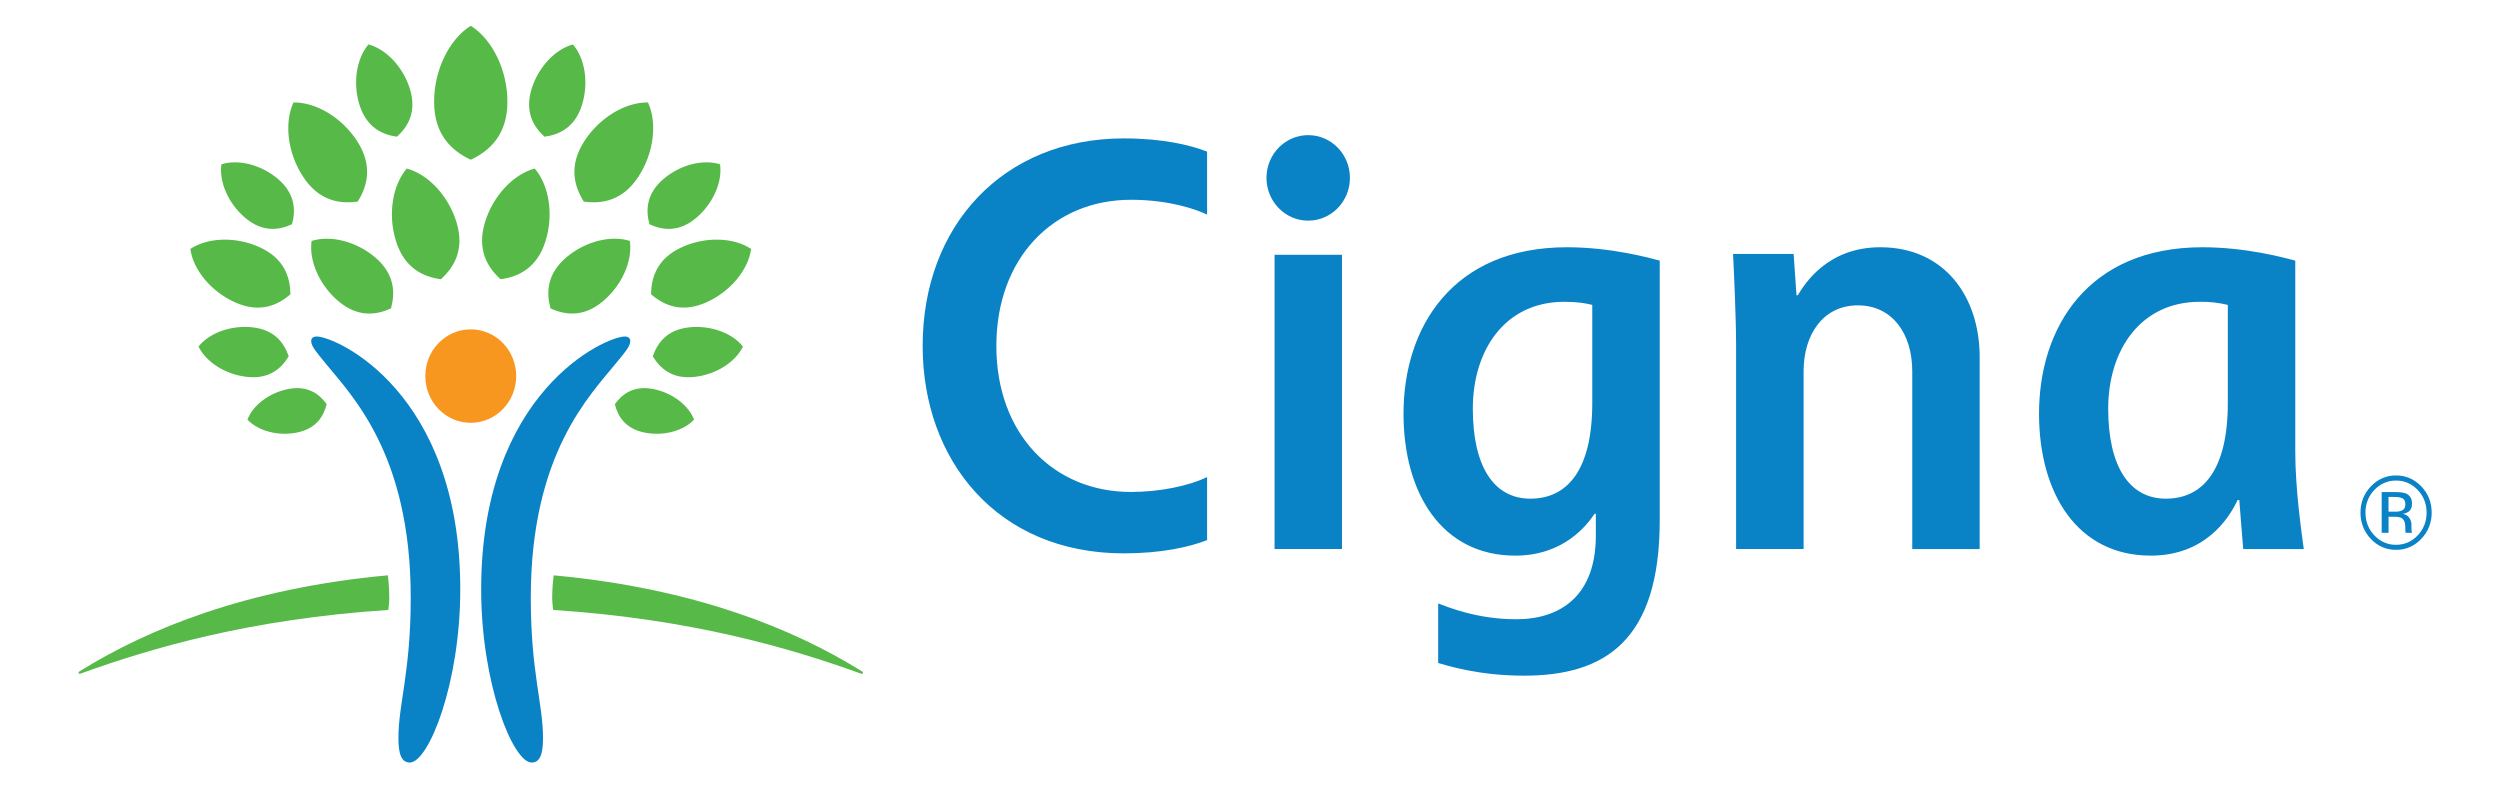
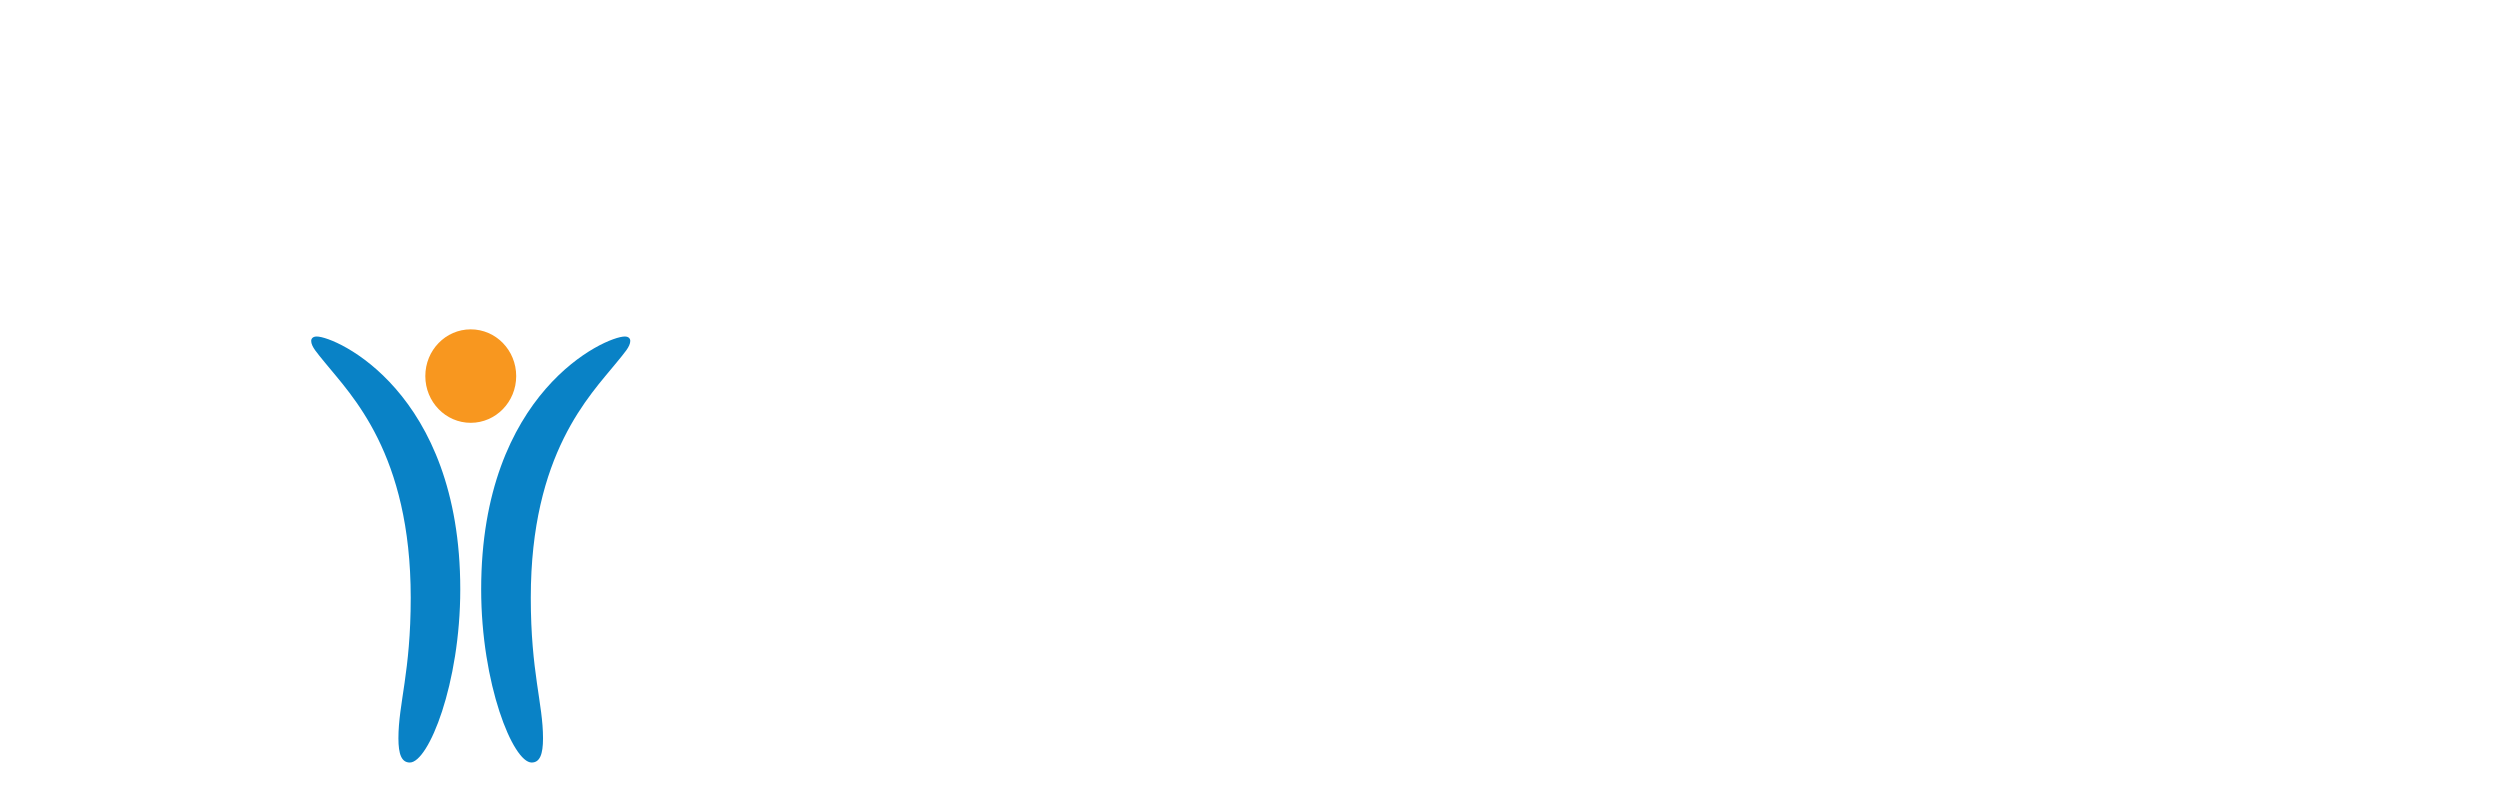
<svg xmlns="http://www.w3.org/2000/svg" width="111" height="35" viewBox="0 0 111 35" fill="none">
  <path d="M14.062 14.941C14.913 14.941 20.436 17.385 20.436 26.164C20.436 30.359 19.027 33.856 18.196 33.856C17.829 33.856 17.69 33.489 17.69 32.783C17.69 31.23 18.236 29.854 18.236 26.538C18.236 20.137 15.606 17.554 14.428 16.1C14.081 15.67 13.817 15.39 13.817 15.137C13.817 15.034 13.89 14.941 14.062 14.941ZM27.984 15.137C27.984 15.39 27.721 15.67 27.373 16.1C26.196 17.554 23.567 20.137 23.567 26.537C23.567 29.853 24.11 31.229 24.11 32.783C24.11 33.489 23.971 33.856 23.606 33.856C22.773 33.856 21.364 30.359 21.364 26.164C21.364 17.385 26.889 14.941 27.741 14.941C27.912 14.941 27.984 15.034 27.984 15.137Z" fill="#0982C6" />
  <path d="M18.884 16.698C18.884 17.844 19.786 18.773 20.899 18.773C22.016 18.773 22.919 17.844 22.919 16.698C22.919 15.55 22.016 14.623 20.9 14.623C19.786 14.623 18.884 15.55 18.884 16.698Z" fill="#F8971F" />
-   <path d="M10.423 13.418C9.369 12.94 8.579 11.982 8.451 11.053C9.233 10.537 10.47 10.497 11.525 10.975C12.629 11.476 12.888 12.322 12.894 13.066C12.332 13.555 11.528 13.92 10.423 13.418ZM13.448 7.832C12.769 6.786 12.611 5.463 13.031 4.549C14.037 4.536 15.178 5.219 15.856 6.263C16.564 7.358 16.309 8.273 15.883 8.949C15.092 9.064 14.156 8.927 13.448 7.832ZM15.018 13.367C14.182 12.656 13.711 11.578 13.835 10.697C14.682 10.431 15.821 10.718 16.657 11.427C17.534 12.173 17.547 13.011 17.36 13.691C16.721 13.987 15.894 14.11 15.018 13.366M17.577 10.691C17.218 9.525 17.42 8.234 18.061 7.483C19.012 7.738 19.906 8.692 20.266 9.859C20.643 11.081 20.156 11.874 19.576 12.398C18.802 12.294 17.952 11.913 17.577 10.691ZM13.17 19.208C12.337 19.371 11.458 19.131 10.986 18.63C11.234 17.985 11.963 17.435 12.797 17.273C13.67 17.103 14.184 17.499 14.504 17.944C14.372 18.477 14.046 19.037 13.17 19.208ZM10.968 16.734C10.019 16.631 9.154 16.084 8.814 15.387C9.294 14.78 10.257 14.43 11.207 14.533C12.201 14.641 12.621 15.239 12.818 15.821C12.5 16.35 11.963 16.843 10.968 16.734ZM10.883 9.668C10.138 9.035 9.721 8.077 9.831 7.295C10.583 7.057 11.595 7.313 12.34 7.944C13.117 8.607 13.132 9.351 12.965 9.956C12.395 10.22 11.662 10.329 10.883 9.668ZM15.958 4.646C15.658 3.674 15.828 2.597 16.361 1.972C17.156 2.187 17.901 2.981 18.201 3.952C18.515 4.971 18.108 5.63 17.624 6.07C16.979 5.982 16.273 5.666 15.959 4.647M3.487 29.869C3.487 29.895 3.504 29.916 3.538 29.916C3.568 29.916 3.625 29.891 3.685 29.869C6.666 28.797 11.066 27.482 17.241 27.082C17.249 27.026 17.285 26.75 17.285 26.537C17.285 26.089 17.233 25.622 17.219 25.544C10.891 26.126 6.523 27.965 3.654 29.733C3.537 29.806 3.487 29.822 3.487 29.869ZM28.908 13.066C28.915 12.322 29.172 11.475 30.276 10.975C31.33 10.496 32.569 10.536 33.351 11.053C33.222 11.982 32.433 12.94 31.379 13.417C30.273 13.919 29.47 13.554 28.908 13.066ZM25.919 8.949C25.495 8.272 25.238 7.357 25.947 6.262C26.624 5.219 27.765 4.535 28.771 4.548C29.19 5.462 29.031 6.786 28.355 7.831C27.647 8.926 26.709 9.063 25.919 8.949ZM24.441 13.691C24.255 13.01 24.269 12.173 25.145 11.427C25.983 10.717 27.119 10.43 27.967 10.697C28.09 11.577 27.62 12.655 26.783 13.366C25.909 14.109 25.08 13.986 24.441 13.691ZM22.225 12.398C21.645 11.874 21.159 11.081 21.536 9.858C21.894 8.692 22.792 7.739 23.742 7.483C24.383 8.234 24.585 9.524 24.225 10.691C23.849 11.913 23.002 12.294 22.225 12.398ZM27.3 17.945C27.62 17.501 28.131 17.103 29.006 17.273C29.841 17.436 30.568 17.987 30.817 18.63C30.346 19.132 29.466 19.371 28.631 19.209C27.756 19.037 27.429 18.477 27.3 17.945ZM28.985 15.822C29.182 15.239 29.602 14.642 30.597 14.534C31.546 14.431 32.508 14.781 32.987 15.389C32.648 16.084 31.783 16.632 30.835 16.735C29.839 16.843 29.301 16.351 28.985 15.822ZM28.837 9.957C28.669 9.352 28.683 8.607 29.463 7.944C30.207 7.313 31.219 7.057 31.971 7.295C32.081 8.078 31.663 9.035 30.919 9.668C30.141 10.33 29.405 10.221 28.837 9.957ZM24.177 6.07C23.693 5.631 23.288 4.971 23.602 3.952C23.901 2.981 24.648 2.187 25.438 1.973C25.976 2.598 26.143 3.675 25.844 4.647C25.53 5.666 24.823 5.982 24.177 6.07ZM38.148 29.734C35.28 27.966 30.912 26.127 24.584 25.545C24.541 25.874 24.519 26.206 24.517 26.538C24.517 26.75 24.554 27.026 24.561 27.082C30.736 27.483 35.135 28.798 38.117 29.87C38.179 29.891 38.236 29.916 38.263 29.916C38.298 29.916 38.316 29.895 38.316 29.87C38.316 29.823 38.263 29.806 38.148 29.734ZM20.901 7.092C20.081 6.71 19.274 5.999 19.274 4.521C19.274 3.11 19.938 1.753 20.901 1.144C21.864 1.753 22.529 3.11 22.529 4.521C22.529 5.999 21.722 6.71 20.901 7.092Z" fill="#56B948" />
-   <path d="M56.232 7.897C56.232 8.946 57.06 9.797 58.086 9.797C59.108 9.797 59.937 8.946 59.937 7.897C59.937 6.849 59.108 6 58.085 6C57.06 6 56.232 6.849 56.232 7.897ZM70.697 17.895C70.697 20.893 69.574 22.141 67.949 22.141C66.311 22.141 65.393 20.69 65.393 18.145C65.393 15.547 66.817 13.4 69.454 13.4C69.997 13.4 70.377 13.456 70.697 13.537V17.895ZM70.855 22.812V23.786C70.855 26.458 69.278 27.495 67.322 27.495C65.563 27.495 64.266 26.943 63.855 26.794V29.437C64.19 29.531 65.618 30 67.656 30C71.274 30 73.692 28.441 73.692 23.099V11.571C73.228 11.448 71.529 10.978 69.573 10.978C64.497 10.978 62.316 14.528 62.316 18.37C62.316 21.901 64.019 24.67 67.279 24.67C69.429 24.67 70.463 23.315 70.799 22.812H70.855ZM53.595 21.181C52.78 21.58 51.476 21.843 50.214 21.843C46.772 21.843 44.238 19.273 44.238 15.359C44.238 11.47 46.755 8.87 50.214 8.87C51.928 8.87 53.148 9.308 53.595 9.529V6.731C52.843 6.44 51.622 6.145 49.896 6.145C44.556 6.145 40.966 10 40.966 15.36C40.966 20.426 44.269 24.569 49.896 24.569C51.547 24.569 52.788 24.296 53.595 23.981V21.181ZM98.915 17.895C98.915 20.893 97.791 22.141 96.167 22.141C94.527 22.141 93.604 20.69 93.604 18.145C93.604 15.547 95.035 13.4 97.67 13.4C98.089 13.393 98.507 13.439 98.915 13.537V17.895ZM102.287 24.378C102.19 23.648 101.91 21.721 101.91 20.062V11.571C101.442 11.448 99.742 10.978 97.791 10.978C92.712 10.978 90.533 14.528 90.533 18.37C90.533 21.901 92.23 24.67 95.494 24.67C97.877 24.67 98.945 23.062 99.348 22.204H99.426C99.457 22.611 99.563 23.995 99.599 24.378H102.288L102.287 24.378ZM59.584 11.312H56.59V24.377H59.584V11.312ZM77.083 24.377V15.337C77.083 14.125 76.977 11.801 76.947 11.274H79.637L79.764 13.111H79.82C80.132 12.597 81.14 10.978 83.487 10.978C86.322 10.978 87.897 13.152 87.897 15.861V24.378H84.904V16.479C84.904 14.815 84.018 13.558 82.492 13.558C80.919 13.558 80.08 14.885 80.08 16.479V24.377H77.083ZM106.682 22.132C106.605 22.086 106.48 22.065 106.312 22.065H106.05V22.719H106.327C106.426 22.724 106.525 22.711 106.619 22.68C106.738 22.631 106.798 22.537 106.798 22.396C106.798 22.265 106.76 22.177 106.682 22.132ZM106.352 21.848C106.567 21.848 106.726 21.869 106.825 21.911C107.006 21.992 107.094 22.142 107.094 22.37C107.094 22.532 107.038 22.654 106.926 22.728C106.849 22.775 106.764 22.805 106.676 22.816C106.795 22.828 106.903 22.893 106.974 22.994C107.032 23.075 107.065 23.173 107.068 23.274V23.406C107.068 23.449 107.068 23.493 107.071 23.541C107.071 23.573 107.077 23.605 107.087 23.636L107.097 23.657H106.811L106.807 23.639C106.806 23.634 106.803 23.627 106.803 23.619L106.797 23.562V23.418C106.797 23.209 106.741 23.07 106.633 23.003C106.568 22.967 106.454 22.944 106.293 22.944H106.052V23.657H105.746V21.848H106.353H106.352ZM105.421 21.756C105.293 21.886 105.193 22.042 105.125 22.215C105.057 22.387 105.024 22.572 105.027 22.758C105.027 23.154 105.158 23.492 105.421 23.77C105.671 24.043 106.021 24.195 106.384 24.189C106.76 24.189 107.082 24.049 107.347 23.77C107.609 23.493 107.741 23.154 107.741 22.761C107.741 22.367 107.609 22.032 107.347 21.755C107.222 21.621 107.072 21.514 106.907 21.442C106.741 21.37 106.563 21.335 106.384 21.337C106.204 21.334 106.027 21.37 105.861 21.442C105.696 21.514 105.546 21.62 105.422 21.755L105.421 21.756ZM107.502 23.927C107.357 24.084 107.183 24.208 106.991 24.291C106.799 24.375 106.592 24.416 106.384 24.412C106.175 24.416 105.969 24.375 105.777 24.291C105.584 24.208 105.411 24.084 105.266 23.927C105.118 23.775 105 23.593 104.921 23.392C104.842 23.191 104.803 22.975 104.806 22.758C104.806 22.303 104.963 21.915 105.269 21.593C105.414 21.438 105.587 21.315 105.779 21.232C105.97 21.149 106.176 21.108 106.384 21.111C106.592 21.108 106.798 21.148 106.99 21.231C107.183 21.314 107.357 21.437 107.502 21.593C107.811 21.913 107.966 22.302 107.966 22.757C107.969 22.975 107.93 23.191 107.85 23.392C107.77 23.593 107.651 23.776 107.502 23.927Z" fill="#0982C6" />
</svg>